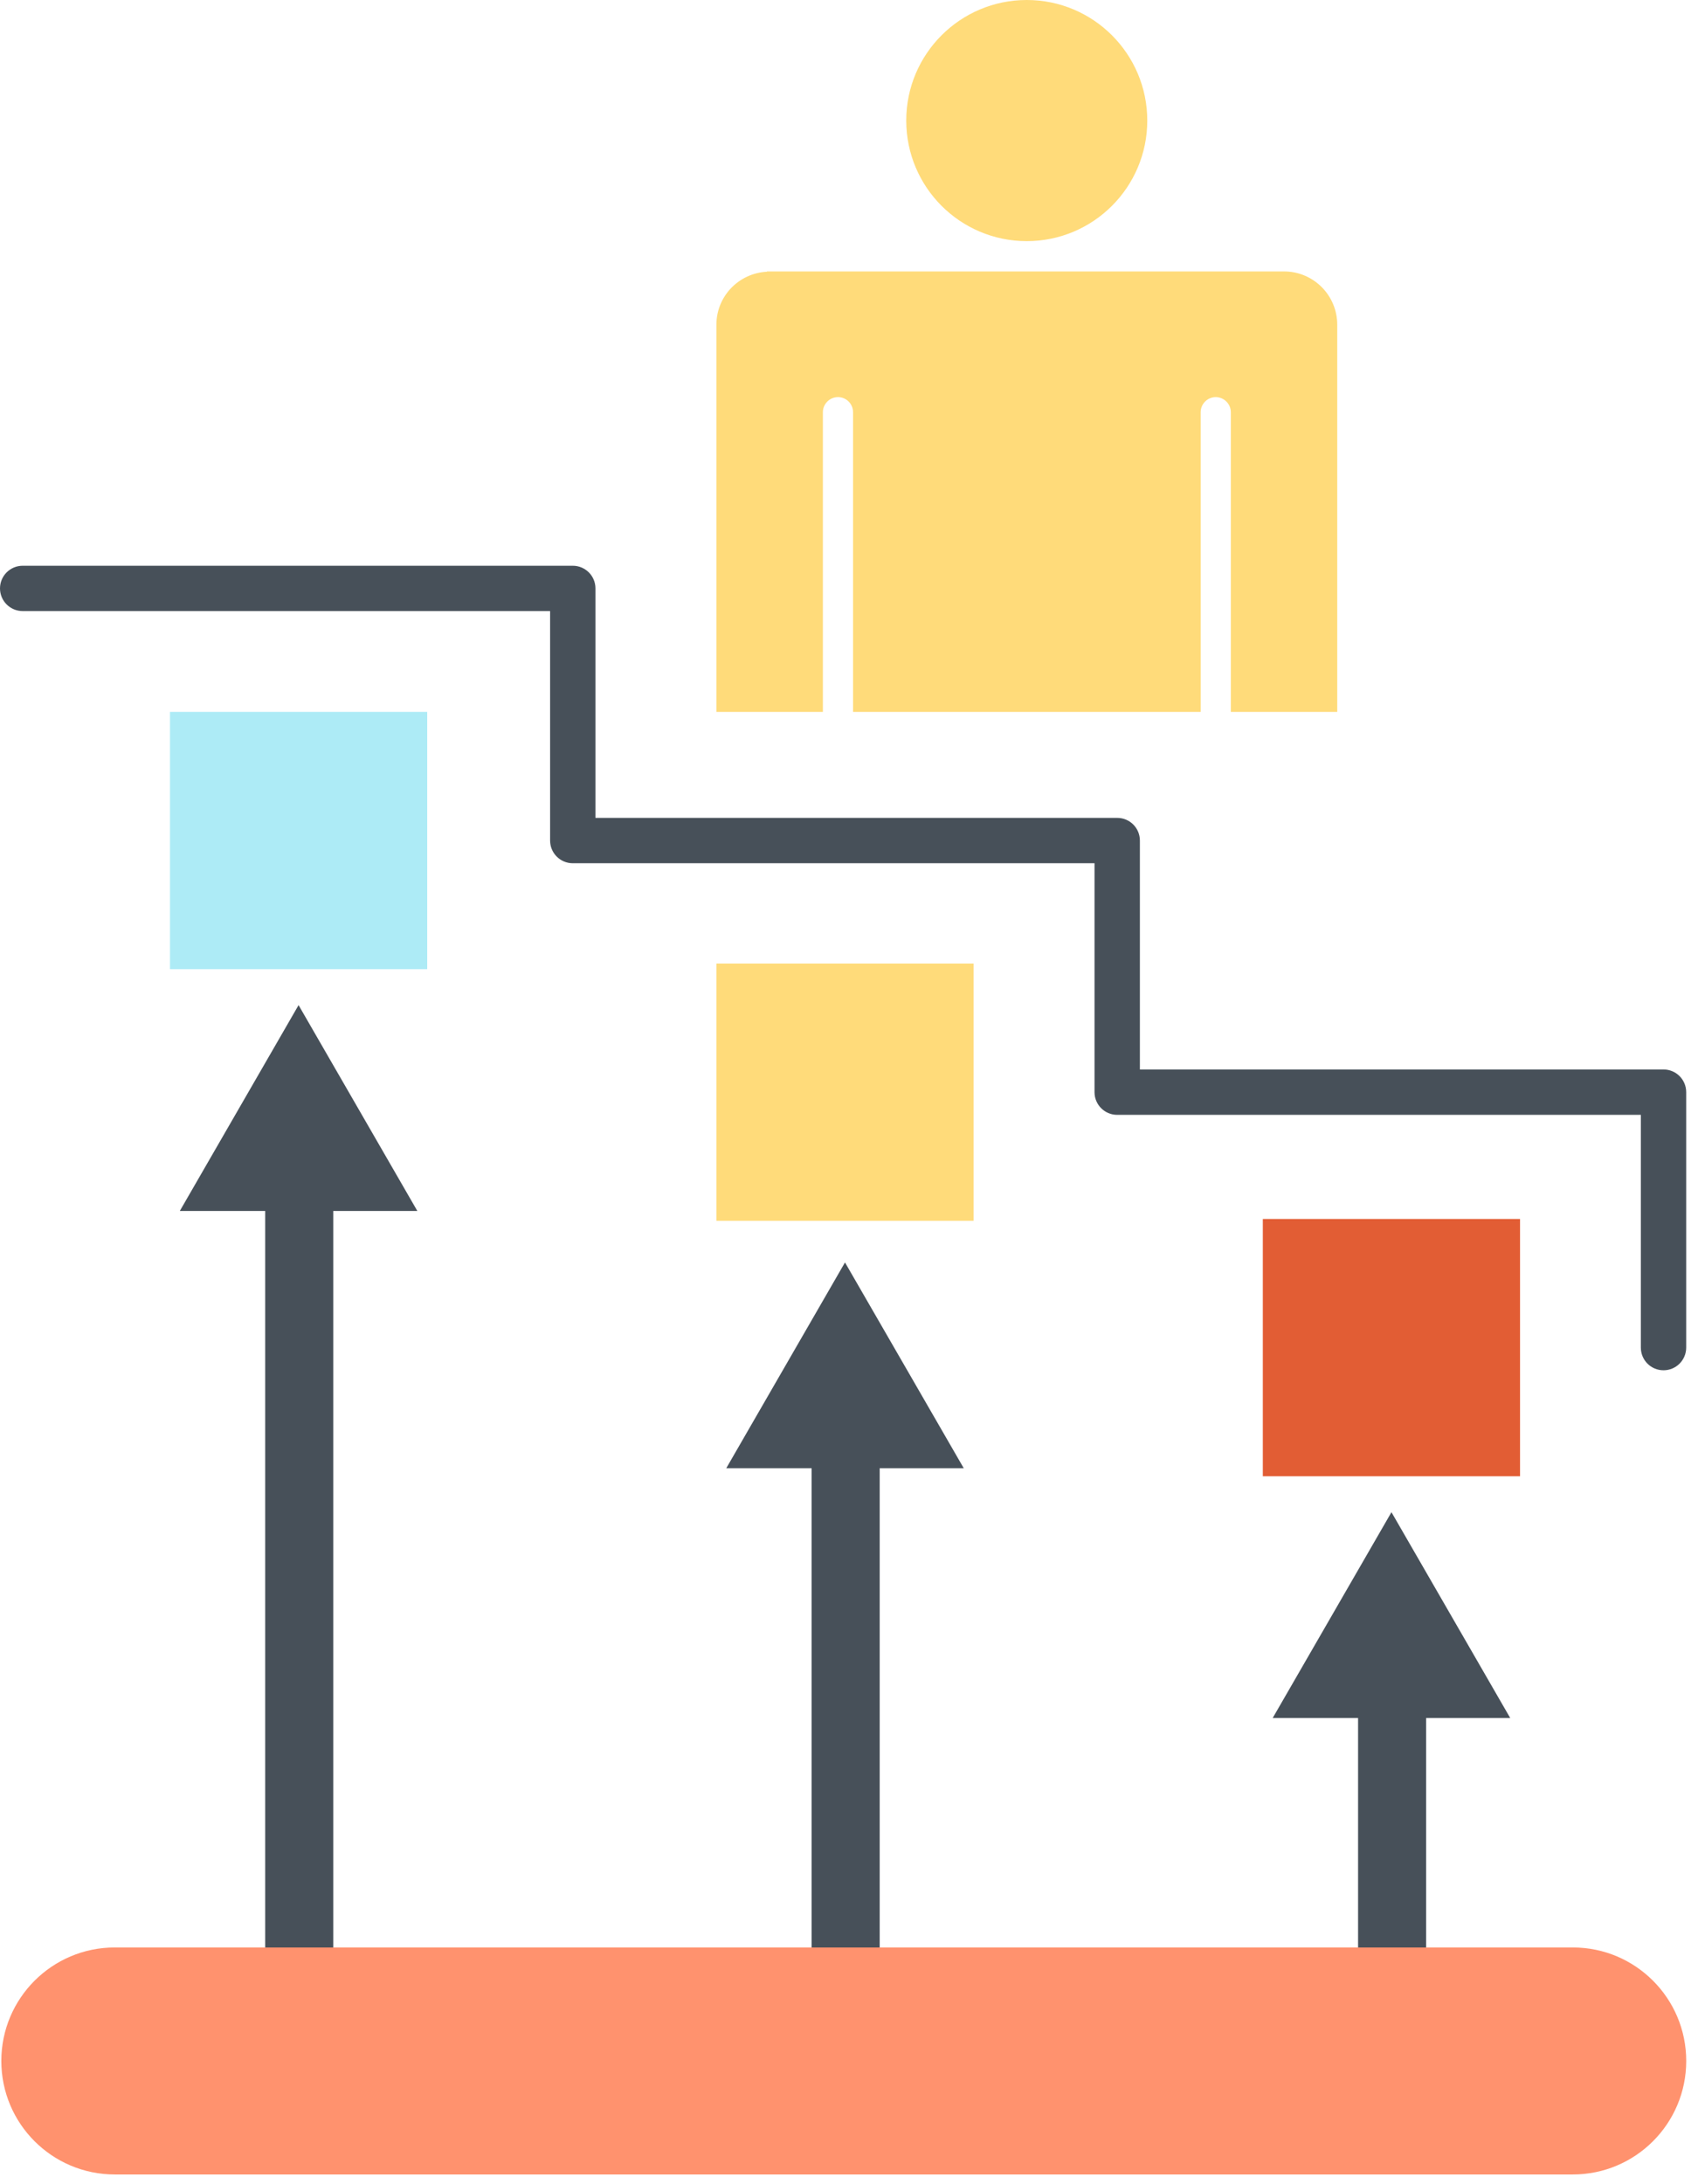
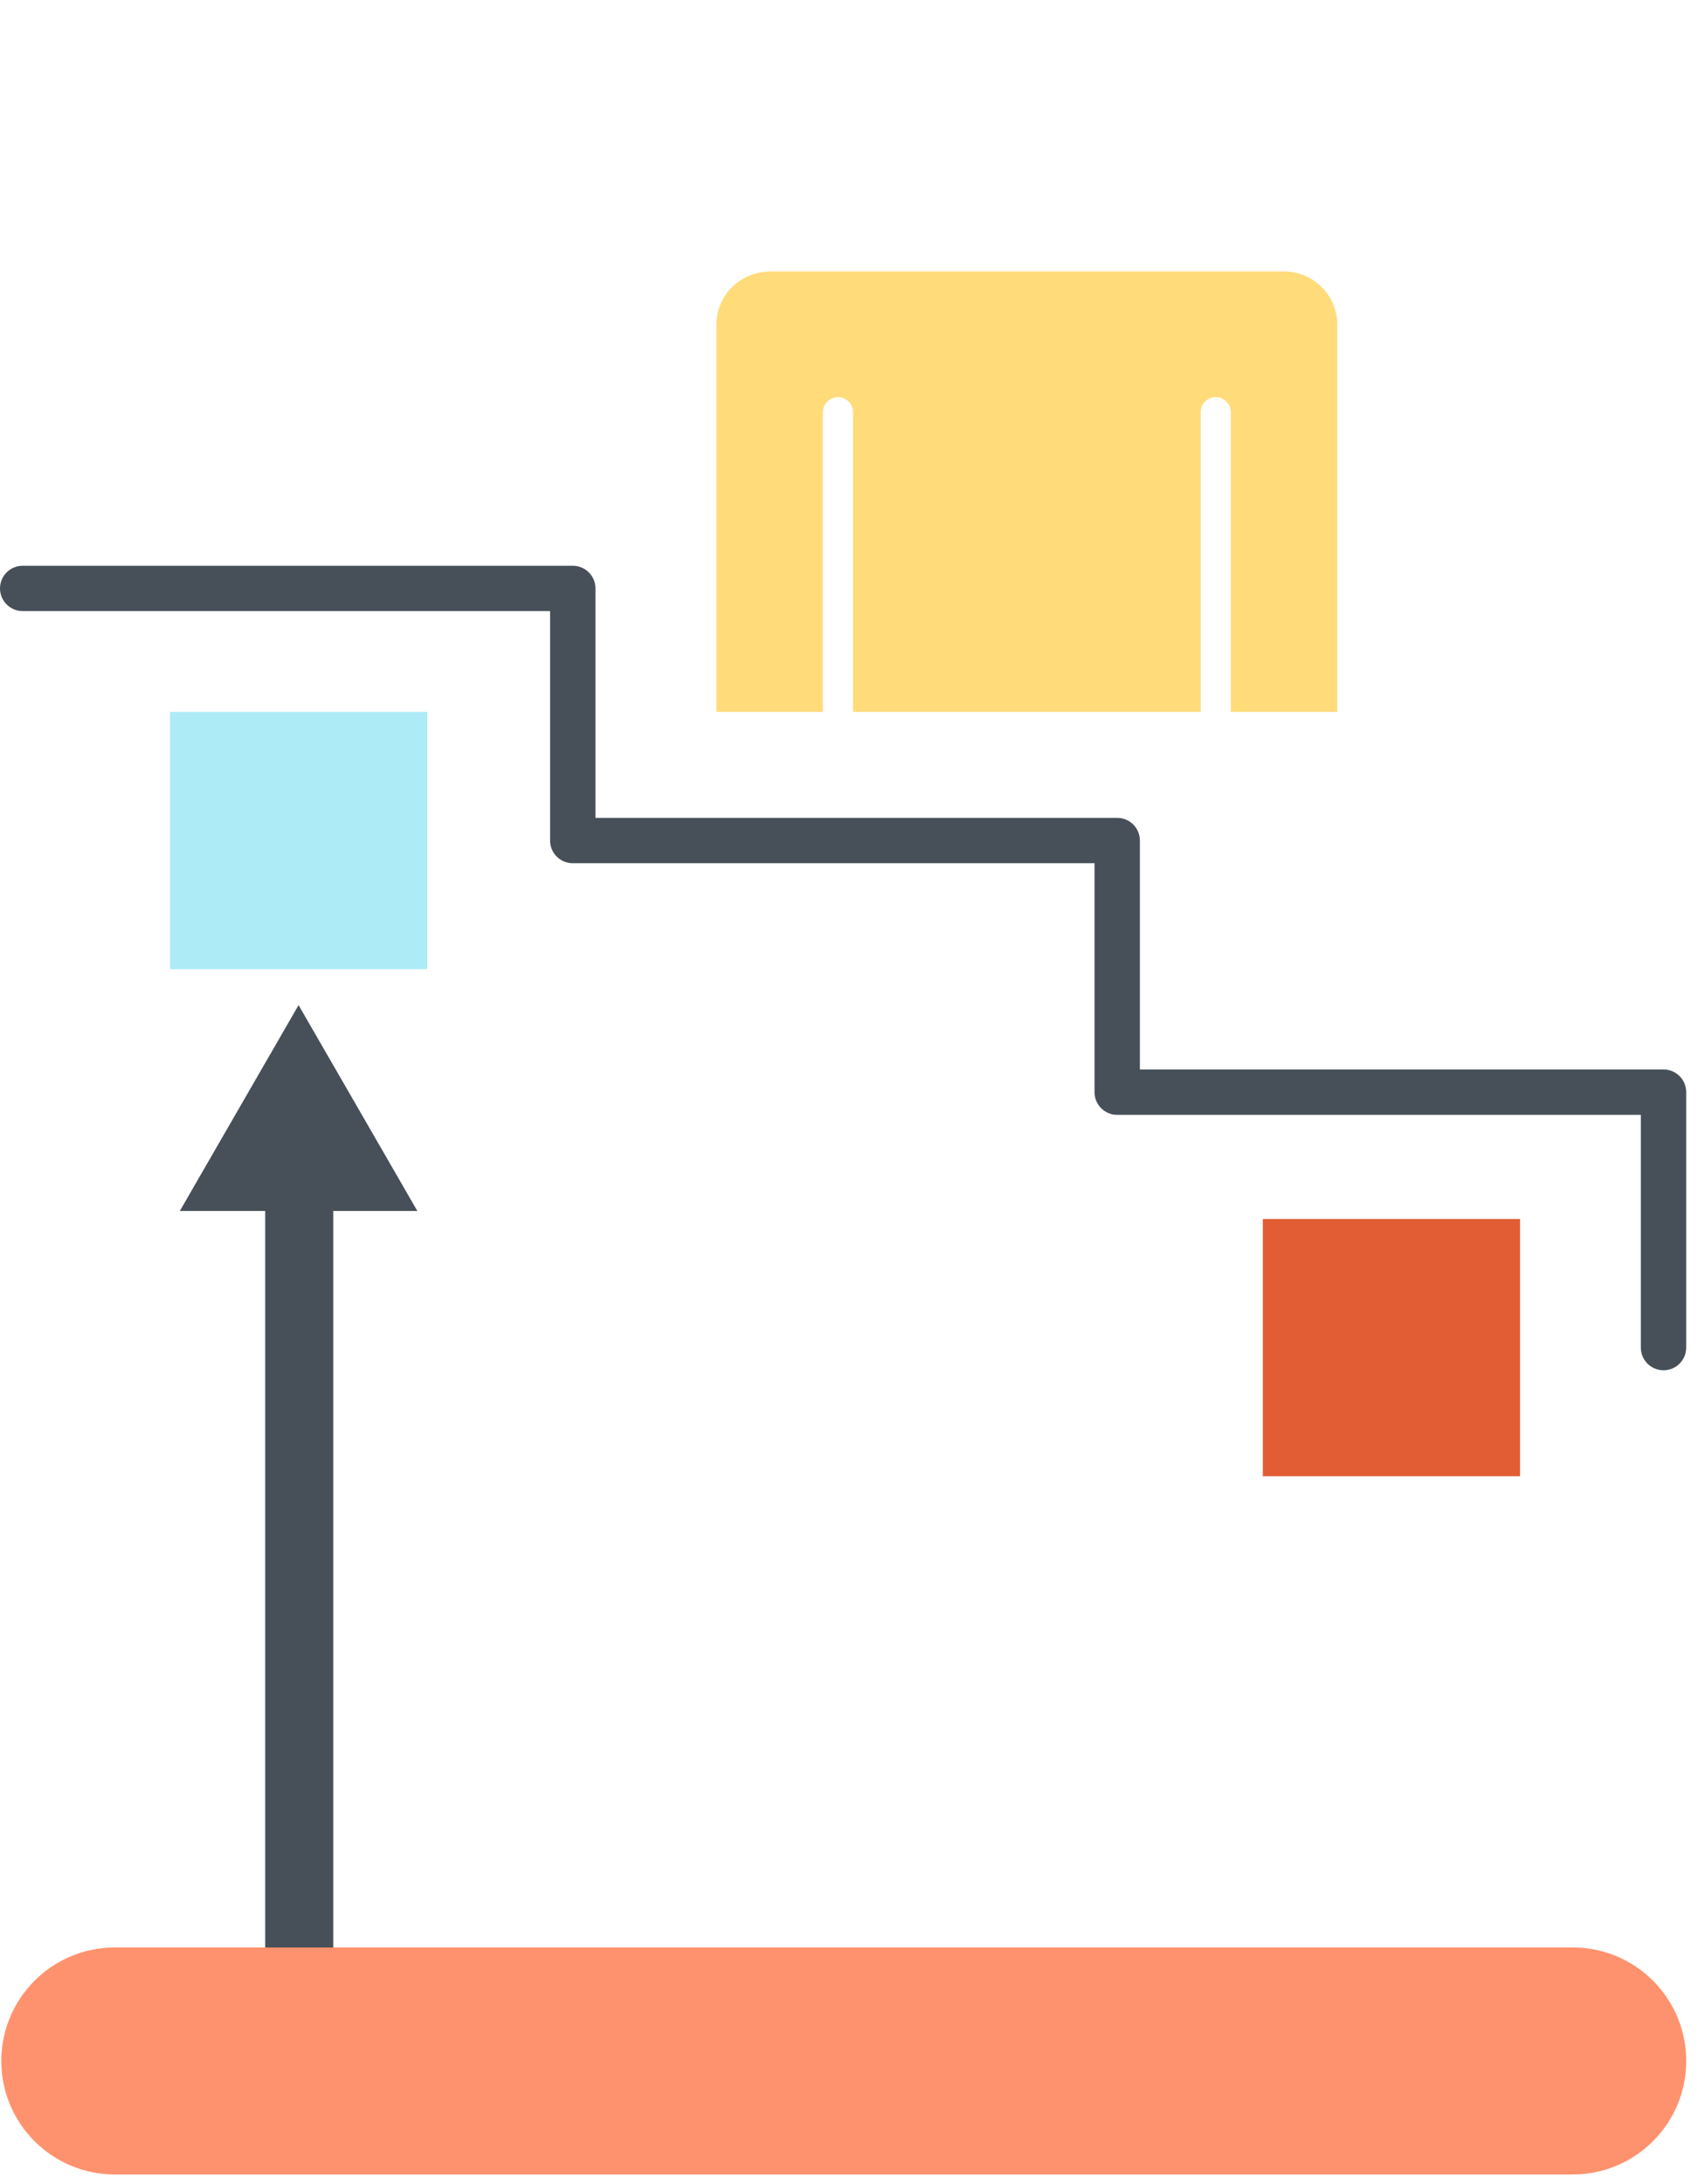
<svg xmlns="http://www.w3.org/2000/svg" width="91" height="117" viewBox="0 0 91 117" fill="none">
-   <path d="M55.027 12.917C58.594 12.917 61.485 10.025 61.485 6.458C61.485 2.892 58.594 0 55.027 0C51.46 0 48.568 2.892 48.568 6.458C48.568 10.025 51.46 12.917 55.027 12.917Z" fill="#FFDB7A" />
  <path d="M68.812 14.54C68.772 14.54 41.101 14.54 41.101 14.54V14.556C39.594 14.633 38.394 15.869 38.394 17.394V18.202V38.135H44.1V22.08C44.1 21.636 44.465 21.272 44.91 21.272C45.357 21.272 45.717 21.636 45.717 22.08V38.135H64.347V22.08C64.347 21.636 64.711 21.272 65.154 21.272C65.597 21.272 65.963 21.636 65.963 22.08V38.135H71.666V18.202V17.394C71.665 15.816 70.389 14.54 68.812 14.54Z" fill="#FFDB7A" />
-   <path d="M38.922 78.648H43.497V108.98C43.497 109.988 44.312 110.804 45.321 110.804C46.33 110.804 47.145 109.989 47.145 108.98V78.648H51.65L45.285 67.625L38.922 78.648Z" fill="#475059" />
  <path d="M9.637 64.867H14.212V108.98C14.212 109.988 15.028 110.804 16.036 110.804C17.043 110.804 17.86 109.989 17.86 108.98V64.867H22.366L16.001 53.841L9.637 64.867Z" fill="#475059" />
-   <path d="M68.206 92.029H72.783V108.573C72.783 109.583 73.598 110.398 74.607 110.398C75.613 110.398 76.43 109.583 76.43 108.573V92.029H80.937L74.572 81.003L68.206 92.029Z" fill="#475059" />
  <path d="M84.291 104.319H6.151C2.795 104.319 0.071 107.041 0.071 110.399C0.071 113.757 2.793 116.479 6.151 116.479H84.291C87.647 116.479 90.369 113.757 90.369 110.399C90.369 107.041 87.647 104.319 84.291 104.319Z" fill="#FF926E" />
  <path d="M81.462 65.298H67.678V79.079H81.462V65.298Z" fill="#E25D34" />
-   <path d="M52.178 51.613H38.394V65.395H52.178V51.613Z" fill="#FFDB7A" />
  <path d="M22.895 38.134H9.11V51.915H22.895V38.134Z" fill="#ADEBF6" />
  <path d="M89.153 57.288H61.089V45.026C61.089 44.352 60.546 43.811 59.875 43.811H31.912V31.52C31.912 30.847 31.368 30.306 30.697 30.306H1.216C0.545 30.306 0 30.847 0 31.52C0 32.191 0.545 32.733 1.216 32.733H29.481V45.026C29.481 45.697 30.025 46.241 30.696 46.241H58.658V58.504C58.658 59.175 59.202 59.719 59.874 59.719H87.937V72.186C87.937 72.86 88.48 73.401 89.152 73.401C89.822 73.401 90.367 72.86 90.367 72.186V58.506C90.369 57.832 89.824 57.288 89.153 57.288Z" fill="#475059" />
</svg>